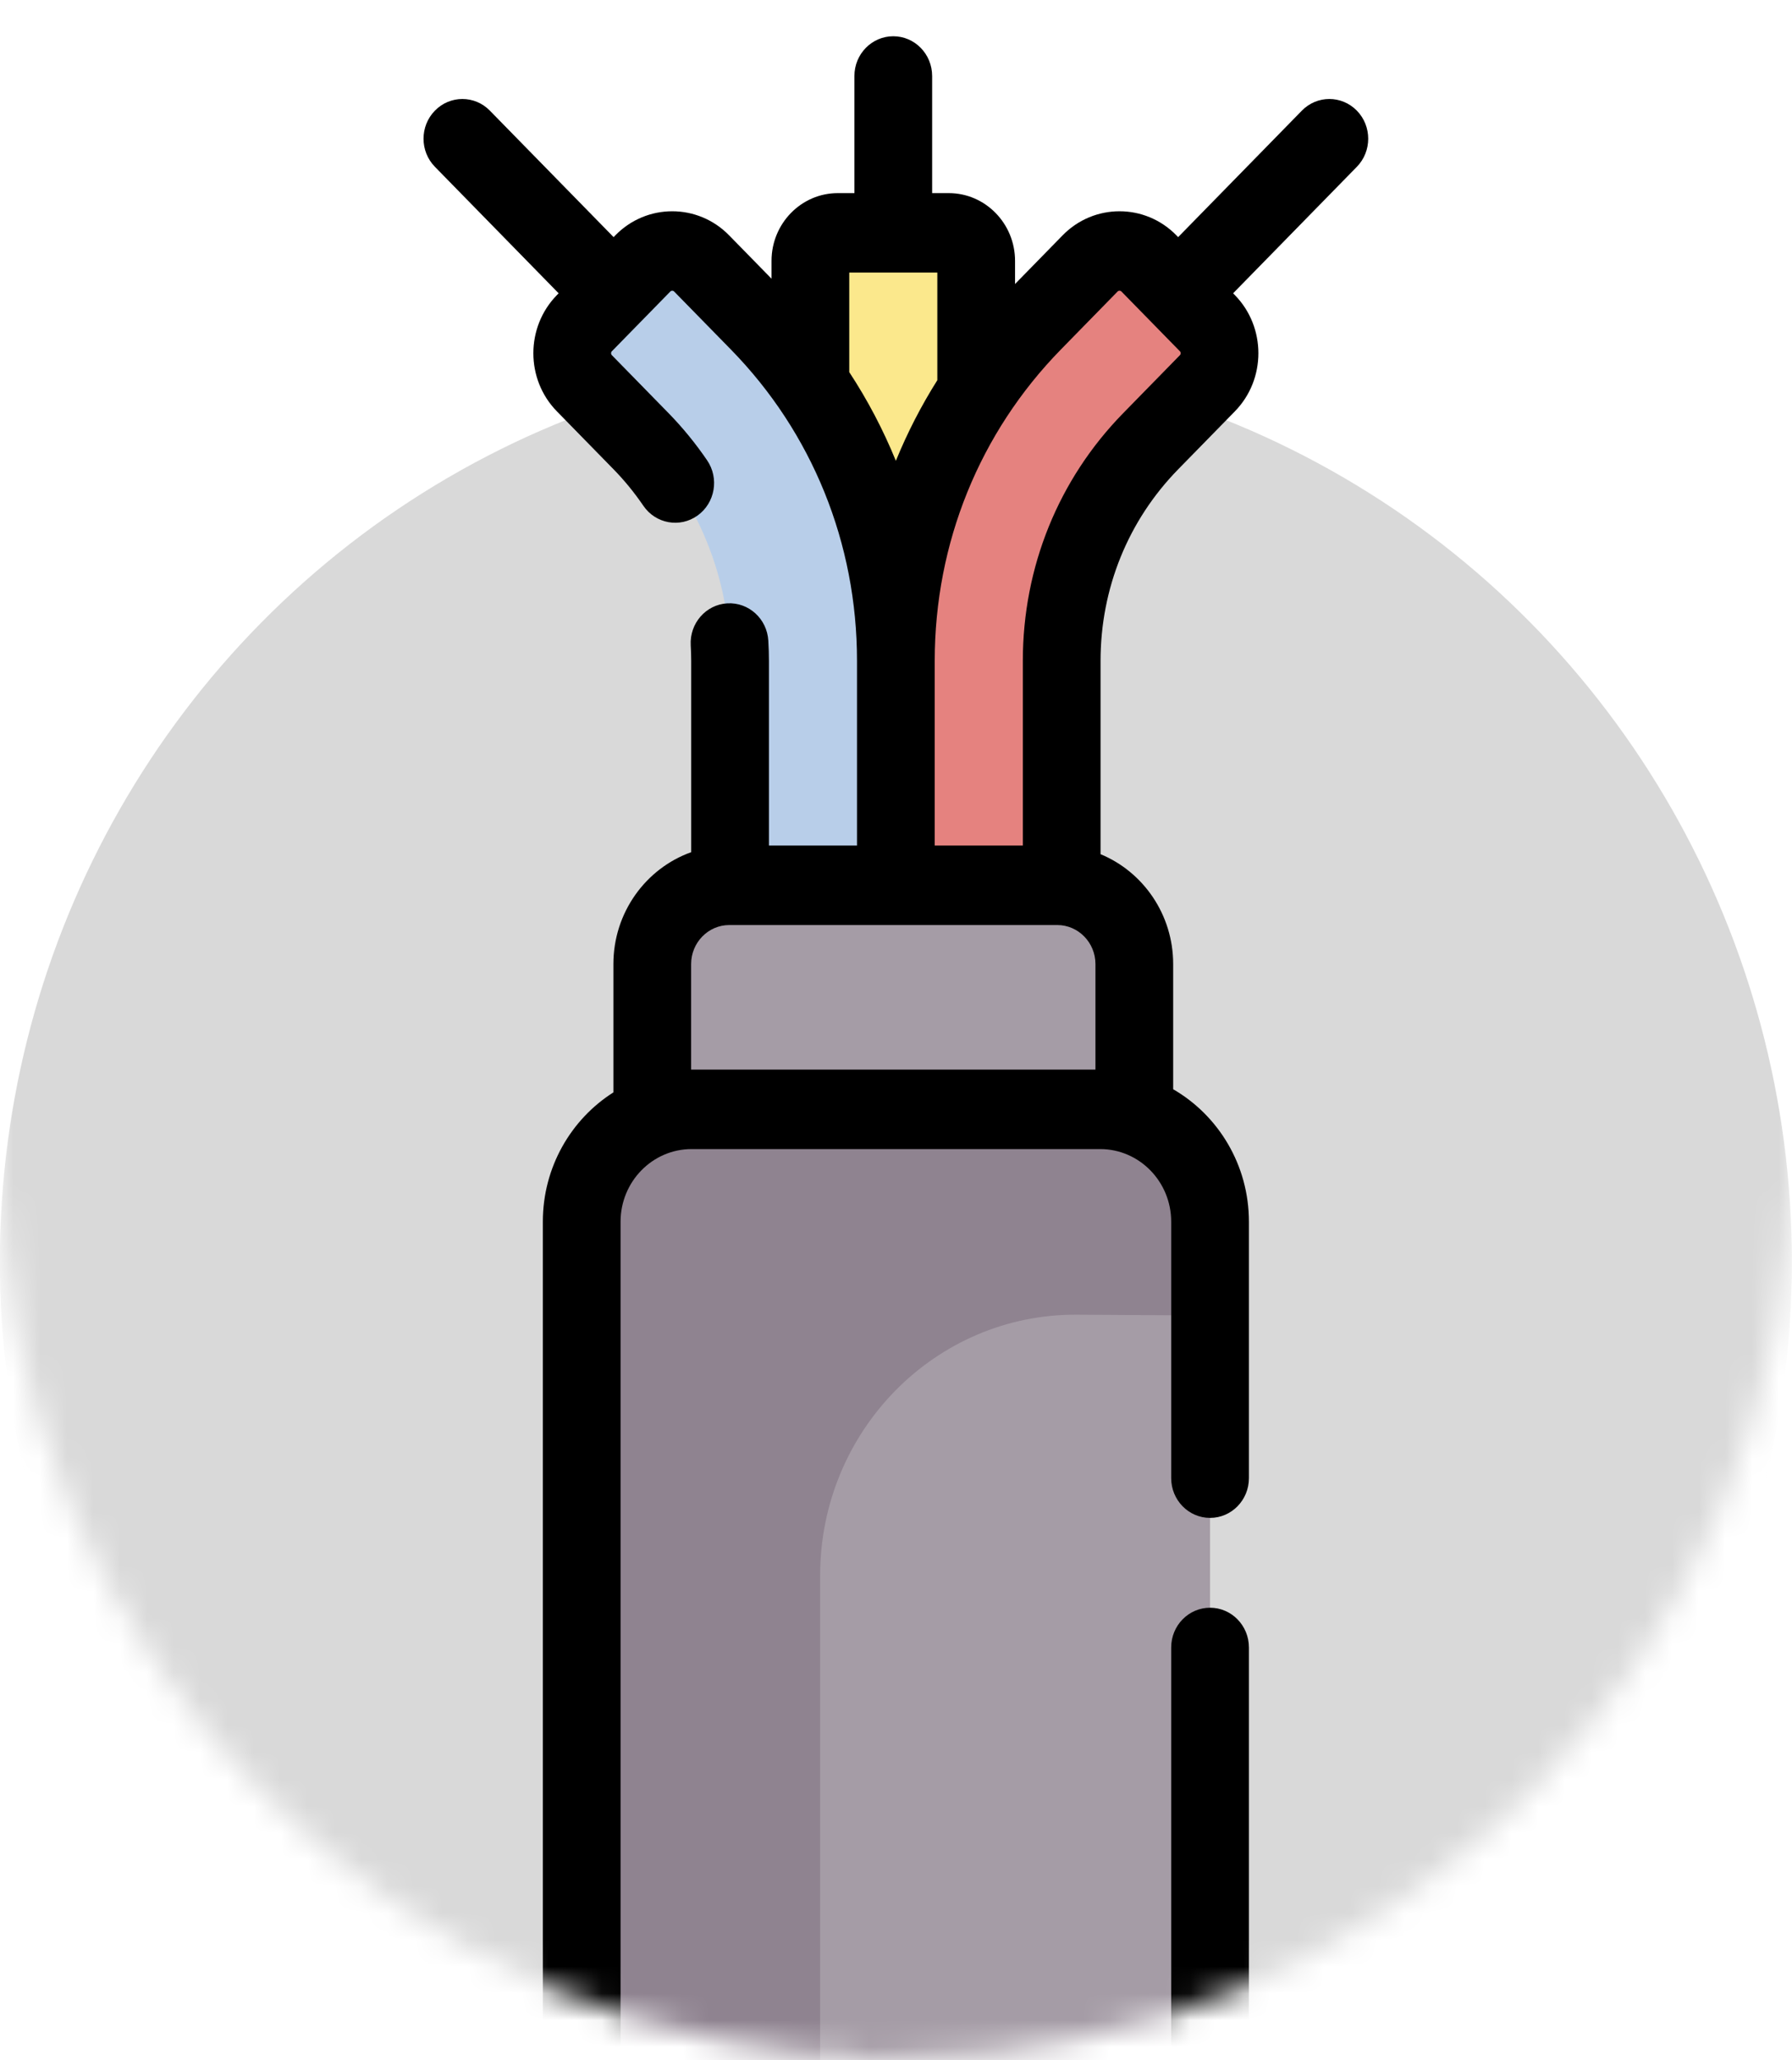
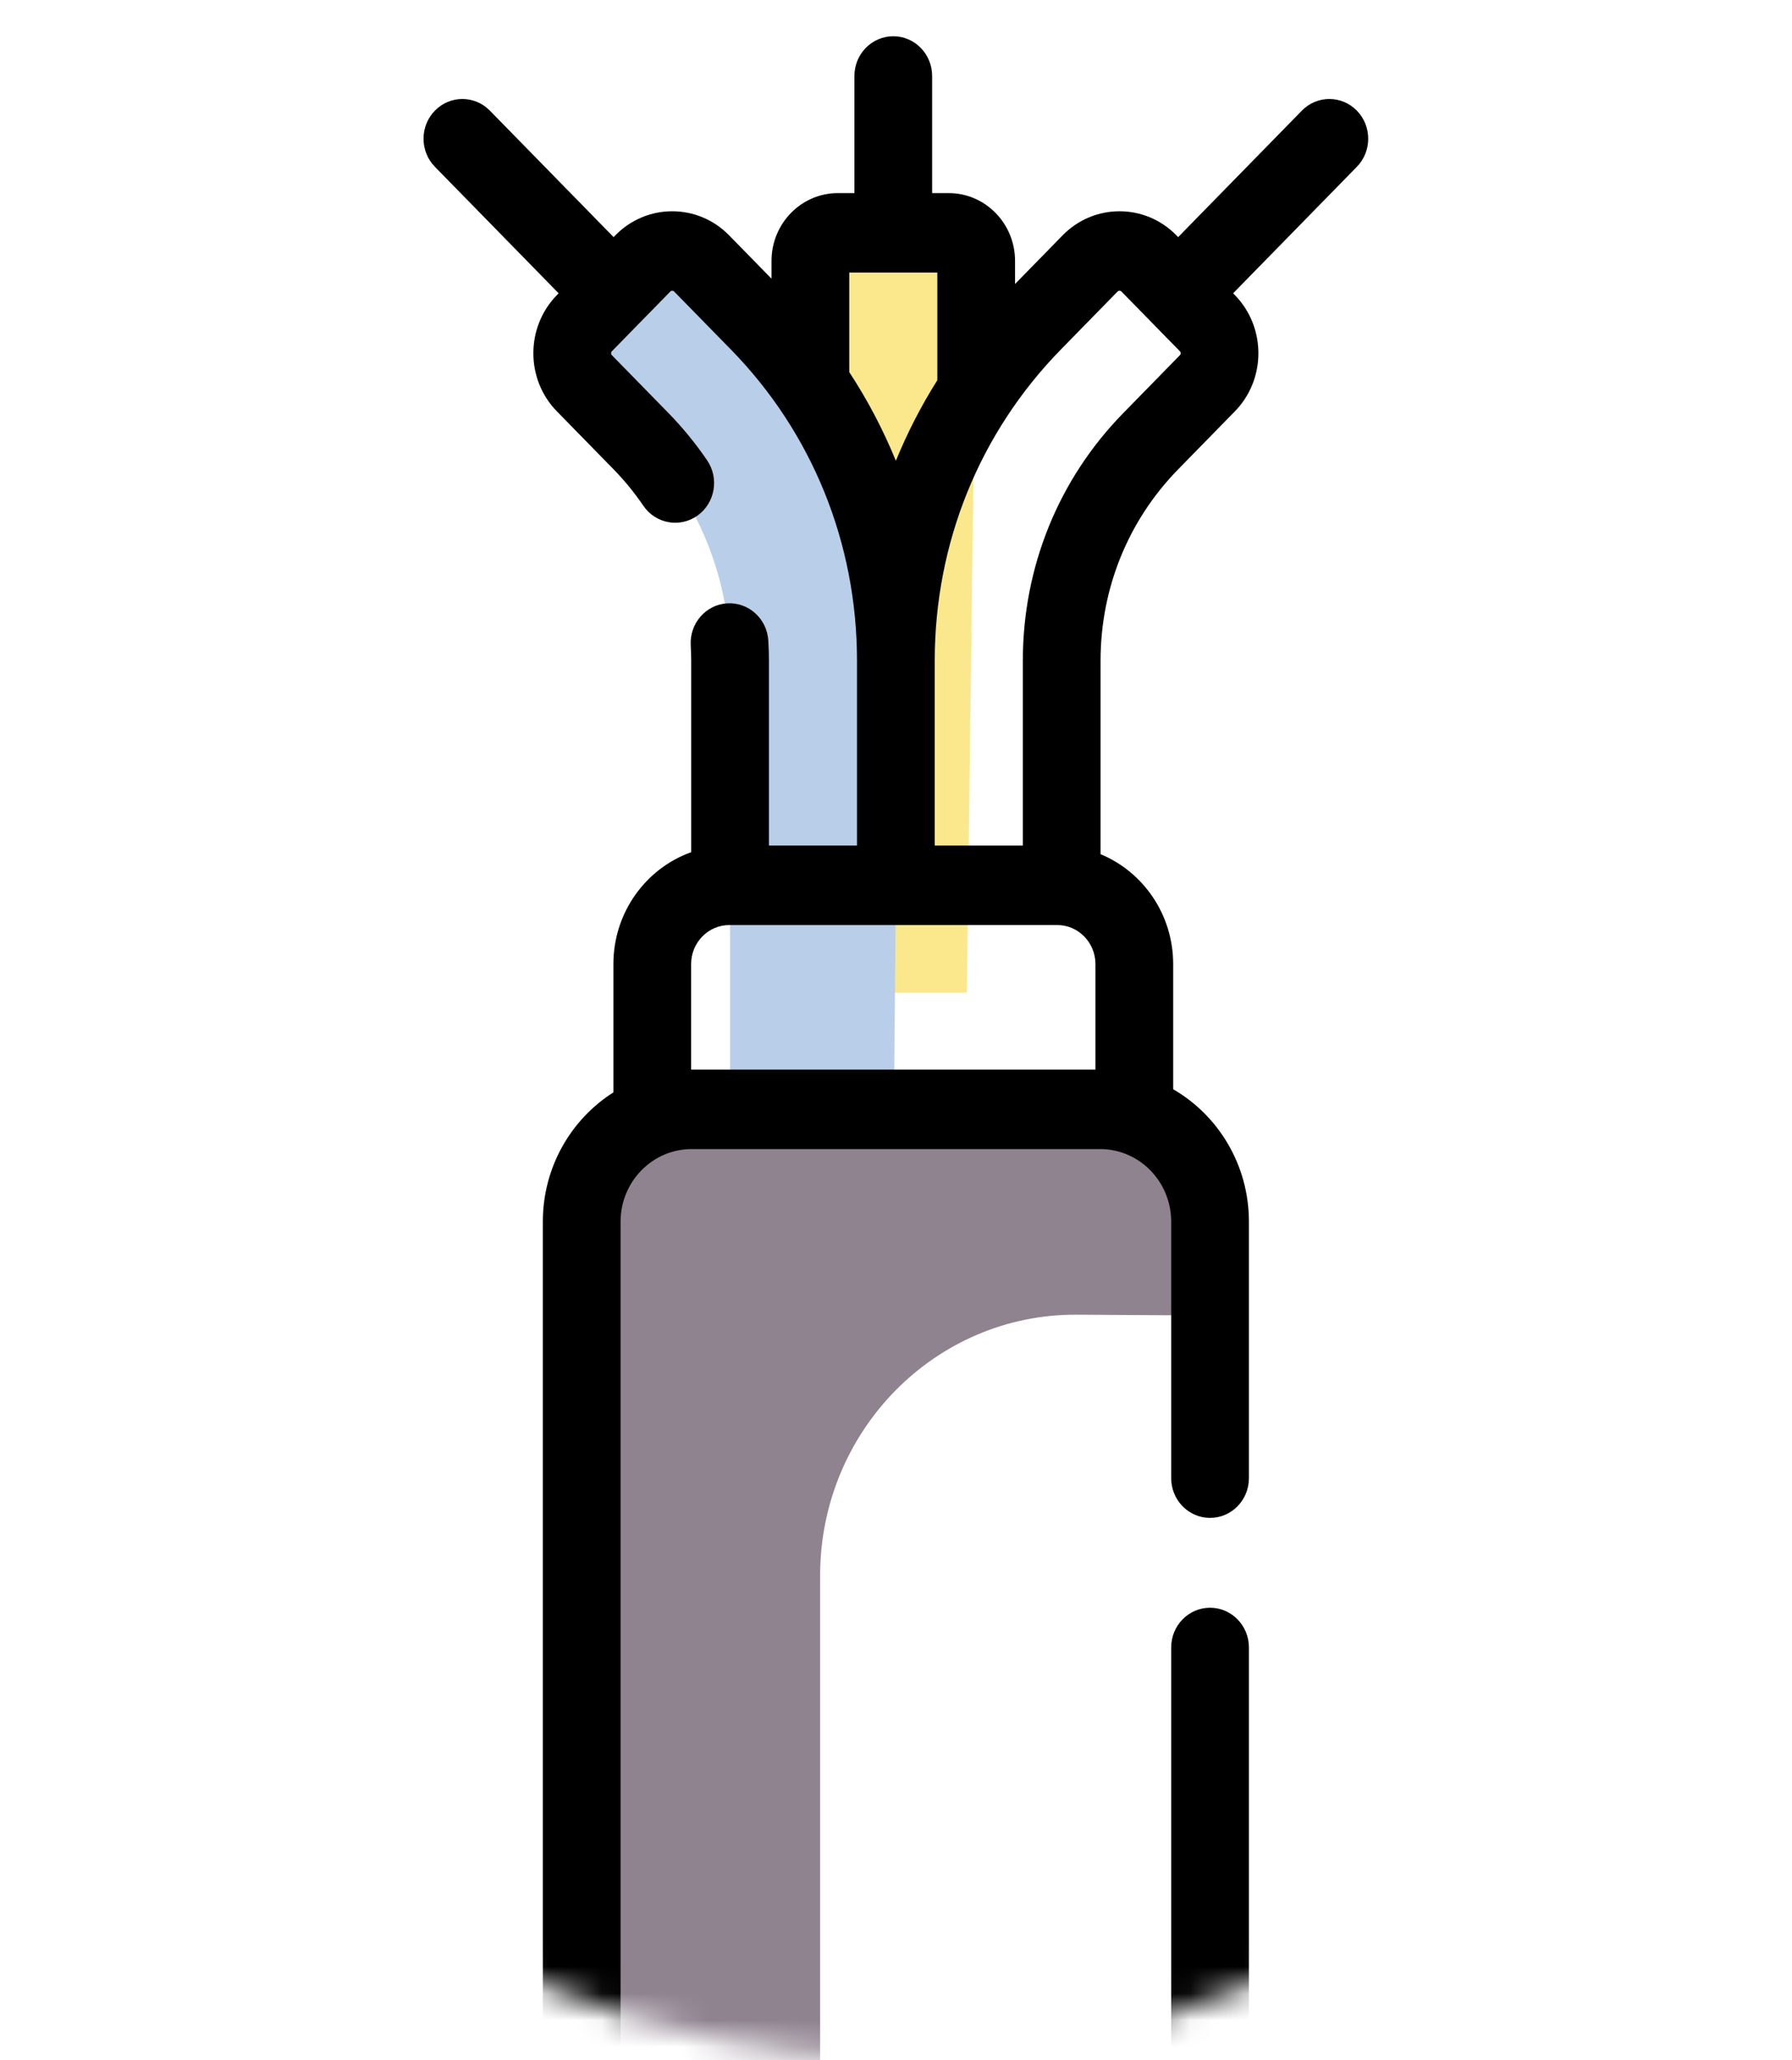
<svg xmlns="http://www.w3.org/2000/svg" width="67" height="77" viewBox="0 0 67 77" fill="none">
  <mask id="mask0_2001_1324" style="mask-type:alpha" maskUnits="userSpaceOnUse" x="-1" y="-1" width="68" height="78">
    <path d="M66.995 43.065C66.995 61.754 51.997 76.904 33.495 76.904C14.994 76.904 -0.005 61.754 -0.005 43.065C-0.005 24.376 14.994 9.226 33.495 9.226C51.997 9.226 66.995 24.376 66.995 43.065Z" fill="#D9D9D9" />
    <path d="M-0.005 -0H66.995V44.33L32.832 76.999L-0.005 44.33L-0.005 -0Z" fill="#D9D9D9" />
  </mask>
  <g mask="url(#mask0_2001_1324)">
    <g filter="url(#filter0_i_2001_1324)">
-       <ellipse cx="33.495" cy="43.161" rx="33.5" ry="33.839" fill="#D9D9D9" />
-     </g>
+       </g>
    <path d="M36.498 9.751C36.498 9.172 36.039 8.703 35.473 8.703H31.324C30.758 8.703 30.299 9.172 30.299 9.751V37.103H36.147L36.498 9.751Z" fill="#FBE88C" />
    <path d="M33.495 33.09V24.699C33.495 19.907 31.669 15.402 28.354 12.014L26.232 9.845C25.625 9.225 24.642 9.225 24.035 9.845L21.848 12.08C21.241 12.7 21.241 13.705 21.848 14.325L23.97 16.494C26.099 18.67 27.296 21.622 27.296 24.699V33.09V44.396H33.398L33.495 33.09Z" fill="#B8CEE9" />
-     <path d="M39.695 33.098V24.699C39.695 21.622 40.891 18.67 43.02 16.494L45.142 14.325C45.749 13.705 45.749 12.7 45.142 12.08L42.955 9.845C42.349 9.225 41.365 9.225 40.759 9.845L38.636 12.014C35.321 15.402 33.495 19.907 33.495 24.699V33.09V39.024H39.894L39.695 33.098Z" fill="#E5827F" />
-     <path d="M42.41 36.034C42.41 34.408 41.12 33.09 39.529 33.09H27.268C25.677 33.09 24.387 34.408 24.387 36.034V50.179H42.41V36.034H42.41Z" fill="#A59CA6" />
-     <path d="M45.242 98.72V45.663C45.242 43.343 43.402 41.464 41.133 41.464H25.857C23.588 41.464 21.749 43.343 21.749 45.663V98.72C21.749 100.068 22.818 101.161 24.138 101.161H42.852C44.172 101.161 45.242 100.068 45.242 98.72Z" fill="#A59CA6" />
    <path d="M45.242 49.17V45.662C45.242 43.343 43.402 41.463 41.133 41.463H25.857C23.588 41.463 21.749 43.343 21.749 45.662V98.719C21.749 100.068 22.818 101.161 24.138 101.161H30.663V58.892C30.663 53.482 34.972 49.105 40.266 49.139L45.242 49.17Z" fill="#8F8390" />
    <path d="M50.73 4.135C50.162 3.555 49.242 3.555 48.675 4.135L44.049 8.863L43.983 8.795C42.811 7.597 40.903 7.597 39.731 8.795L37.951 10.615V9.751C37.951 8.355 36.84 7.218 35.473 7.218H34.851V2.84C34.851 2.02 34.201 1.355 33.398 1.355C32.596 1.355 31.945 2.02 31.945 2.84V7.218H31.324C29.958 7.218 28.846 8.354 28.846 9.751V10.417L27.259 8.795C26.087 7.597 24.18 7.597 23.008 8.795L22.942 8.863L18.315 4.135C17.748 3.555 16.828 3.555 16.261 4.135C15.693 4.715 15.693 5.655 16.261 6.235L20.887 10.963L20.821 11.03C19.649 12.228 19.648 14.177 20.821 15.375L22.943 17.544C23.343 17.953 23.717 18.41 24.055 18.905C24.514 19.577 25.42 19.741 26.078 19.271C26.736 18.802 26.896 17.876 26.437 17.204C26.002 16.567 25.517 15.975 24.998 15.444L22.876 13.275C22.837 13.235 22.837 13.17 22.876 13.13L25.063 10.895C25.102 10.855 25.166 10.855 25.204 10.895L27.327 13.064C30.368 16.172 32.042 20.304 32.042 24.699V31.605H28.749V24.7C28.749 24.47 28.742 24.224 28.726 23.949C28.68 23.13 27.993 22.505 27.192 22.551C26.391 22.598 25.779 23.3 25.825 24.119C25.837 24.337 25.843 24.527 25.843 24.7V31.852C24.151 32.456 22.934 34.102 22.934 36.034V40.83C21.352 41.833 20.296 43.624 20.296 45.662V86.418C20.296 87.239 20.947 87.903 21.749 87.903C22.552 87.903 23.202 87.239 23.202 86.418V45.663C23.202 44.166 24.393 42.949 25.858 42.949H41.134C42.598 42.949 43.789 44.166 43.789 45.663V55.249C43.789 56.069 44.44 56.734 45.242 56.734C46.045 56.734 46.695 56.069 46.695 55.249V45.663C46.695 43.542 45.552 41.69 43.863 40.713V36.034C43.863 34.177 42.738 32.584 41.148 31.927V24.7C41.148 21.997 42.178 19.456 44.048 17.544L46.17 15.375C47.342 14.177 47.342 12.228 46.17 11.03L46.104 10.963L50.73 6.235C51.297 5.655 51.297 4.715 50.73 4.135ZM31.752 13.908V10.188H35.045V14.211C34.44 15.17 33.922 16.178 33.495 17.224C33.023 16.067 32.441 14.957 31.752 13.908ZM25.84 39.979V36.034C25.84 35.23 26.48 34.575 27.268 34.575H39.529C40.316 34.575 40.957 35.23 40.957 36.034V39.978H25.857C25.852 39.979 25.846 39.979 25.84 39.979ZM44.115 13.275L41.993 15.444C39.574 17.916 38.242 21.203 38.242 24.7V31.605H34.948V24.7C34.948 20.304 36.623 16.172 39.664 13.064L41.786 10.895C41.825 10.855 41.889 10.855 41.928 10.895L44.115 13.13C44.154 13.17 44.154 13.235 44.115 13.275Z" fill="black" />
    <path d="M45.242 60.092C44.439 60.092 43.789 60.757 43.789 61.577V101.162C43.789 101.982 44.439 102.646 45.242 102.646C46.044 102.646 46.695 101.982 46.695 101.162V61.577C46.695 60.757 46.044 60.092 45.242 60.092Z" fill="black" />
  </g>
  <defs>
    <filter id="filter0_i_2001_1324" x="-0.005" y="9.322" width="67" height="71.678" filterUnits="userSpaceOnUse" color-interpolation-filters="sRGB">
      <feFlood flood-opacity="0" result="BackgroundImageFix" />
      <feBlend mode="normal" in="SourceGraphic" in2="BackgroundImageFix" result="shape" />
      <feColorMatrix in="SourceAlpha" type="matrix" values="0 0 0 0 0 0 0 0 0 0 0 0 0 0 0 0 0 0 127 0" result="hardAlpha" />
      <feOffset dy="4" />
      <feGaussianBlur stdDeviation="2" />
      <feComposite in2="hardAlpha" operator="arithmetic" k2="-1" k3="1" />
      <feColorMatrix type="matrix" values="0 0 0 0 0 0 0 0 0 0 0 0 0 0 0 0 0 0 0.25 0" />
      <feBlend mode="normal" in2="shape" result="effect1_innerShadow_2001_1324" />
    </filter>
  </defs>
</svg>